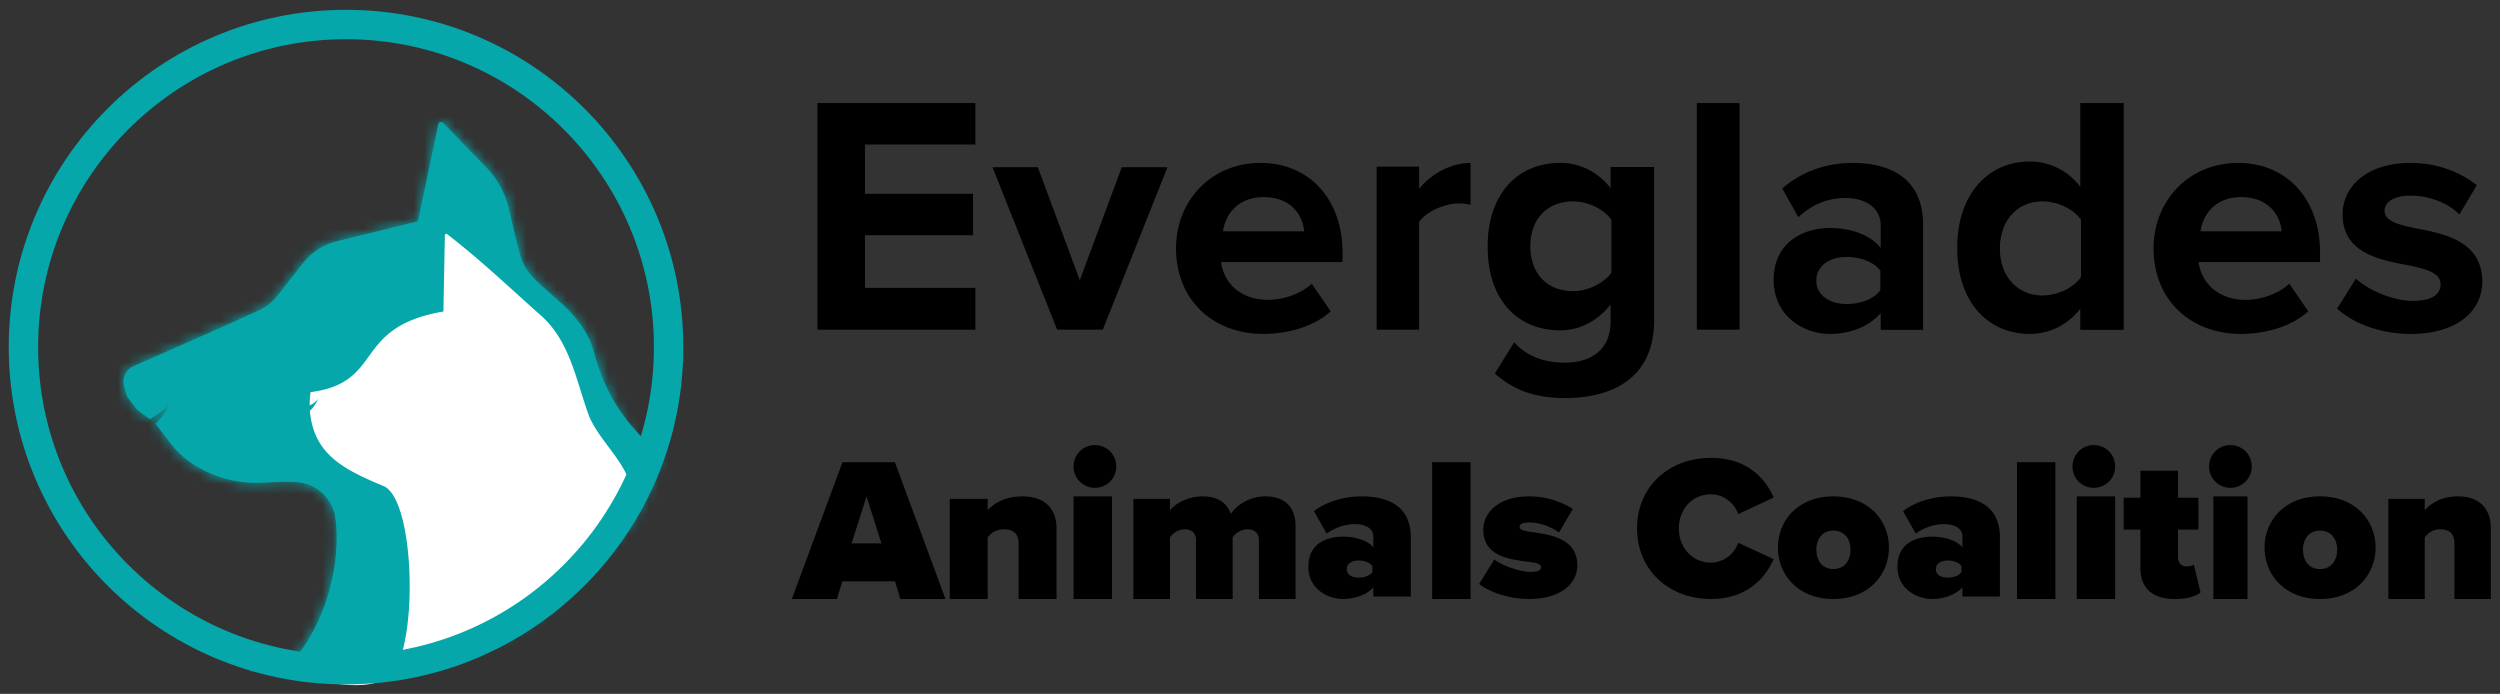
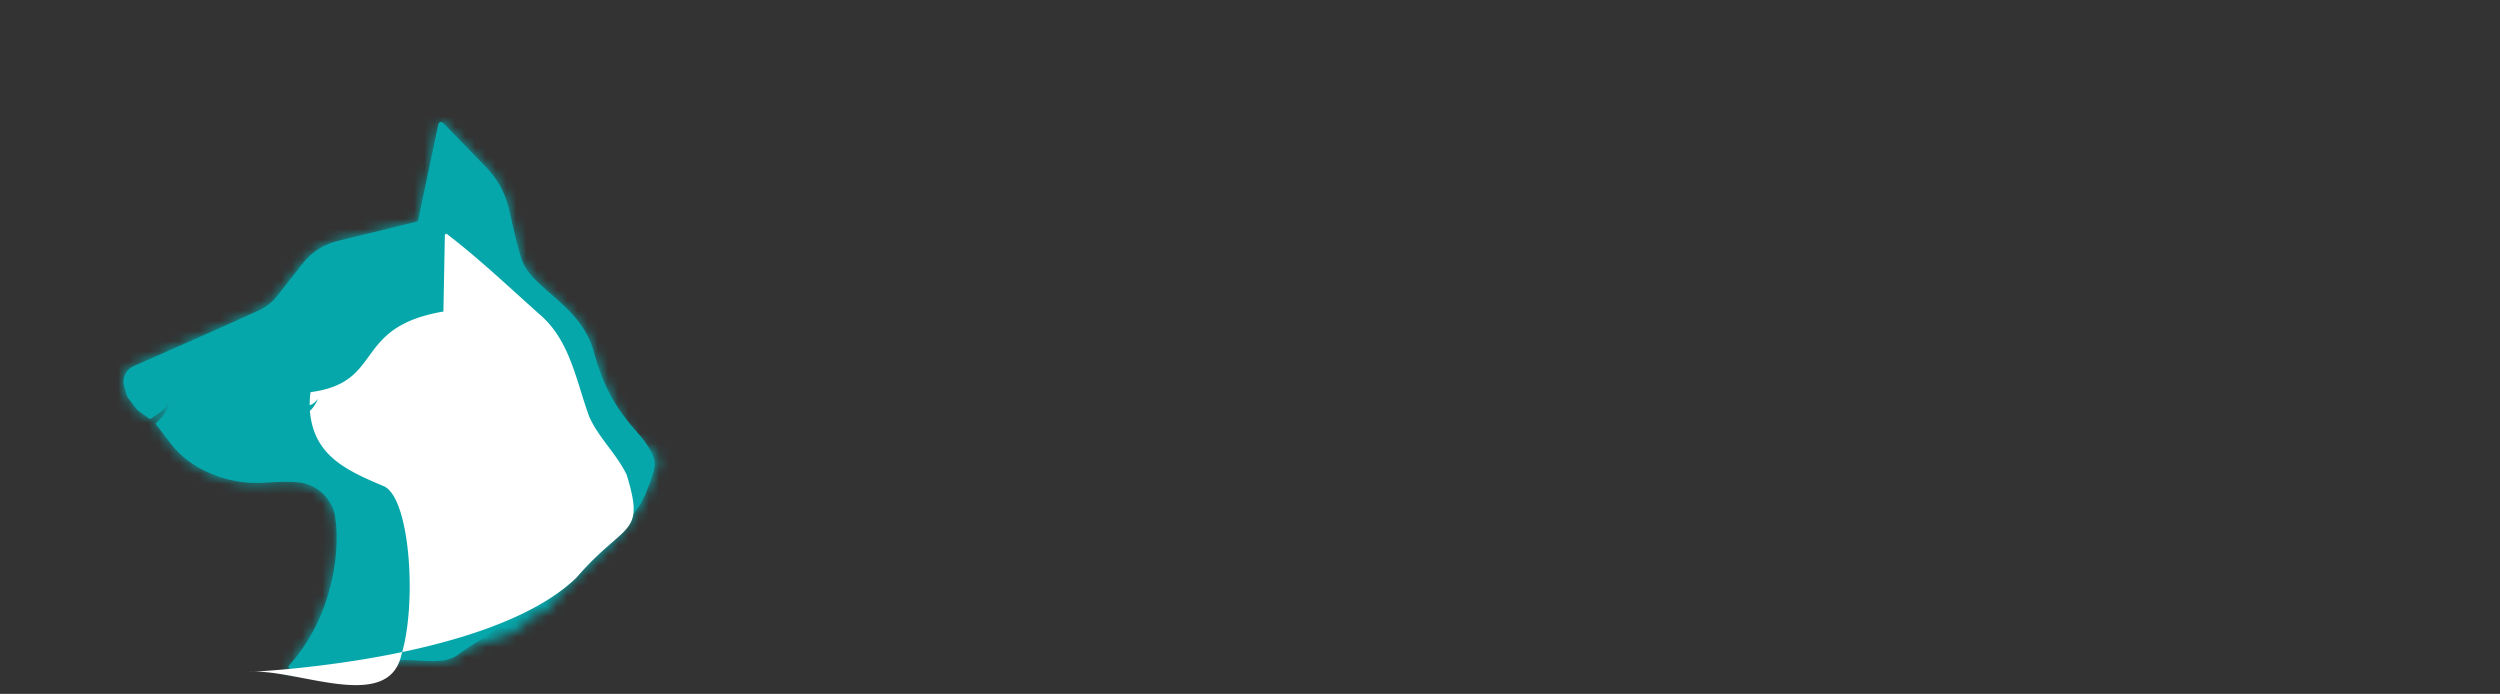
<svg xmlns="http://www.w3.org/2000/svg" xmlns:xlink="http://www.w3.org/1999/xlink" width="245" height="68" viewBox="0 0 245 68">
  <rect x="0" y="0" width="245" height="68" fill="#333333" stroke="none" />
  <title>EAC Logo</title>
  <defs>
    <path d="M30.878.232l-2.006 9.524-7.863 1.923a6.165 6.165 0 0 0-3.396 2.175l-2.557 3.24a4.78 4.78 0 0 1-1.763 1.385c-2.95 1.364-9.803 4.377-12.277 5.466a1.644 1.644 0 0 0-.934 1.957l.205.728c.055.2.148.387.276.55l.678.888c.104.136.227.256.366.354l1.02.715.888-.571.58-.535.36-.702-.147.822-.411.657-.74.786 1.468 1.898c.75.982 1.694 1.8 2.774 2.4a11.516 11.516 0 0 0 5.87 1.497c1.208-.037 3.596-.292 4.81.144a4.108 4.108 0 0 1 2.617 2.837c.062.293.107.588.136.887.35 3.128-.36 9.312-4.533 13.956-1.272 1.415 9.335-.203 10.132-.362.765-.153 1.651-.102 2.543-.051 1.423.082 2.863.163 3.85-.587 2.261-1.717 5.394-1.268 7.03-3.587l1.914-.924c2.892-4.1 7.553-6.478 9.453-11.336 1.061-2.716 1.961-3.53-.354-4.754-1.63-.86-3.823-6.046-4.732-9.014-1.433-4.687-6.191-6.203-7.129-9.218-.507-1.63-.836-3.339-1.252-4.997a8.684 8.684 0 0 0-2.215-3.958L31.338.101a.271.271 0 0 0-.46.13z" id="a" />
  </defs>
  <g fill="none" fill-rule="evenodd">
-     <path d="M95.589 32.305V28.21H84.767v-5.16h10.592V18.99H84.767v-4.827h10.822V10.1H80.11v22.205h15.479zm12.487 0l6.338-15.92h-4.476l-4.116 11.075-4.117-11.076h-4.443l6.338 15.921h4.476zm15.73.42c2.487 0 5.008-.761 6.6-2.216l-1.858-2.71c-1.028.992-2.785 1.587-4.277 1.587-2.72 0-4.345-1.686-4.61-3.702h11.905v-.926c0-5.223-3.25-8.792-8.025-8.792-4.875 0-8.29 3.735-8.29 8.362 0 5.124 3.68 8.396 8.555 8.396zm3.995-10.056h-7.948c.2-1.504 1.335-3.352 3.974-3.352 2.805 0 3.874 1.911 3.974 3.352zm11.271 9.636V21.754c.688-1.026 2.522-1.82 3.898-1.82.459 0 .852.067 1.146.133v-4.101c-1.965 0-3.93 1.124-5.044 2.546V16.33h-4.16v15.976h4.16zm14.343 6.704c3.962 0 8.69-1.501 8.69-7.637V16.366h-4.262v2.067c-1.299-1.634-3.03-2.467-4.961-2.467-4.062 0-7.092 2.934-7.092 8.203 0 5.369 3.063 8.203 7.092 8.203 1.964 0 3.696-.933 4.961-2.534v1.634c0 3.168-2.397 4.068-4.428 4.068s-3.73-.566-5.028-2l-1.898 3.068c2.031 1.767 4.162 2.4 6.926 2.4zm.756-10.475c-2.477 0-4.198-1.653-4.198-4.399 0-2.745 1.72-4.399 4.198-4.399 1.445 0 3.028.761 3.75 1.82v5.16c-.722 1.025-2.305 1.818-3.75 1.818zm16.3 3.771V10.1h-4.183v22.205h4.184zm8.838.42c2.06 0 3.922-.761 5-2.05v1.652h4.152V22.014c0-4.594-3.301-6.048-6.897-6.048-2.483 0-4.967.793-6.896 2.512l1.57 2.81c1.34-1.257 2.908-1.885 4.607-1.885 2.092 0 3.465 1.058 3.465 2.678v2.214c-1.046-1.289-2.909-1.95-5-1.95-2.517 0-5.491 1.355-5.491 5.09 0 3.57 2.974 5.29 5.49 5.29zm1.652-2.934c-1.626 0-2.959-.832-2.959-2.272 0-1.504 1.333-2.336 2.959-2.336 1.333 0 2.633.448 3.316 1.344v1.92c-.683.896-1.983 1.344-3.316 1.344zm17.957 2.933c1.928 0 3.689-.866 4.951-2.466v2.066h4.254V10.1h-4.254v8.197c-1.262-1.633-3.057-2.466-4.95-2.466-4.088 0-7.112 3.199-7.112 8.463 0 5.365 3.057 8.43 7.111 8.43zm1.253-3.77c-2.467 0-4.18-1.87-4.18-4.593 0-2.755 1.713-4.625 4.18-4.625 1.473 0 3.049.755 3.768 1.804v5.61c-.72 1.049-2.295 1.803-3.768 1.803zm19.436 3.77c2.487 0 5.007-.76 6.599-2.215l-1.857-2.71c-1.028.992-2.786 1.587-4.278 1.587-2.72 0-4.344-1.686-4.61-3.702h11.905v-.926c0-5.223-3.25-8.792-8.025-8.792-4.874 0-8.29 3.735-8.29 8.362 0 5.124 3.68 8.396 8.556 8.396zM223.6 22.67h-7.948c.2-1.504 1.336-3.352 3.974-3.352 2.805 0 3.874 1.911 3.974 3.352zm12.668 10.055c4.484 0 6.994-2.215 6.994-5.123 0-3.967-3.715-4.694-6.492-5.223-1.808-.364-3.08-.727-3.08-1.719 0-.925 1.005-1.487 2.544-1.487 1.975 0 3.815.826 4.786 1.85l1.707-2.875c-1.607-1.256-3.782-2.181-6.526-2.181-4.25 0-6.627 2.346-6.627 5.024 0 3.801 3.581 4.462 6.359 4.991 1.84.364 3.246.76 3.246 1.884 0 .992-.87 1.62-2.71 1.62-2.009 0-4.418-1.091-5.59-2.182l-1.84 2.942c1.707 1.554 4.417 2.48 7.229 2.48zM82.02 58.7l.525-1.729h5.168l.525 1.729h4.421l-4.966-13.407h-5.128L77.6 58.7h4.421zm4.364-5.447h-2.928l1.464-4.608 1.464 4.608zM96.792 58.7v-6.053c.31-.346.742-.772 1.588-.772.887 0 1.444.386 1.444 1.401V58.7h3.713v-6.968c0-1.706-1.01-3.087-3.321-3.087-1.753 0-2.847.71-3.424 1.36V48.89h-3.713V58.7h3.713zm10.51-10.893c1.16 0 2.092-.933 2.092-2.095a2.087 2.087 0 0 0-2.092-2.095c-1.16 0-2.091.934-2.091 2.095 0 1.162.931 2.095 2.091 2.095zm1.674 10.893V48.645h-3.765V58.7h3.765zm5.682 0v-6.053c.239-.285.678-.772 1.456-.772.817 0 1.097.508 1.097 1.097V58.7h3.59v-6.053c.24-.285.678-.772 1.476-.772.798 0 1.097.508 1.097 1.097V58.7h3.59v-7.11c0-2.031-1.196-2.945-2.972-2.945-1.555 0-2.812.873-3.37 1.726-.44-1.218-1.417-1.726-2.773-1.726-1.556 0-2.773.812-3.191 1.36V48.89h-3.59V58.7h3.59zm16.949 0c1.224 0 2.428-.476 2.98-1.15v.912h3.673v-5.791c0-3.193-2.388-4.026-4.837-4.026-1.49 0-3.326.416-4.653 1.448l1.245 2.201c.776-.575 1.816-.932 2.735-.932 1.204 0 1.836.516 1.836 1.19v1.09c-.53-.654-1.693-1.05-2.98-1.05-1.468 0-3.387.575-3.387 2.955 0 2.181 1.919 3.153 3.388 3.153zm1.558-2.095c-.562 0-1.18-.19-1.18-.827s.618-.849 1.18-.849c.524 0 1.105.191 1.33.552v.573c-.225.36-.806.551-1.33.551zm10.951 2.095V45.293h-3.765V58.7h3.765zm5.73 0c2.953 0 4.729-1.388 4.729-3.292 0-2.678-2.705-3.015-4.377-3.253-.992-.139-1.28-.258-1.28-.535 0-.278.392-.417.929-.417 1.156 0 2.312.496 2.932.992l1.362-2.32a8.063 8.063 0 0 0-4.315-1.23c-2.89 0-4.46 1.547-4.46 3.272 0 2.598 2.58 2.896 4.253 3.114.95.119 1.404.238 1.404.555 0 .258-.227.456-.99.456-1.116 0-2.809-.614-3.593-1.21l-1.487 2.4c1.074.853 3.056 1.468 4.894 1.468zm17.819 0c3.596 0 5.374-2.124 6.154-3.907l-3.477-1.603c-.34 1.042-1.379 1.943-2.677 1.943-1.839 0-3.137-1.482-3.137-3.346 0-1.863 1.298-3.346 3.137-3.346 1.298 0 2.337.901 2.677 1.943l3.477-1.623c-.8-1.843-2.558-3.887-6.154-3.887-4.076 0-7.233 2.785-7.233 6.913 0 4.108 3.157 6.913 7.233 6.913zm12 0c3.446 0 5.449-2.36 5.449-5.038 0-2.677-2.003-5.017-5.449-5.017-3.425 0-5.428 2.34-5.428 5.017 0 2.678 2.003 5.038 5.428 5.038zm0-2.933c-1.063 0-1.663-.818-1.663-1.895 0-1.057.6-1.875 1.664-1.875 1.083 0 1.683.818 1.683 1.875 0 1.077-.6 1.895-1.683 1.895zm9.673 2.933c1.224 0 2.428-.476 2.98-1.15v.912h3.673v-5.791c0-3.193-2.388-4.026-4.837-4.026-1.49 0-3.326.416-4.653 1.448l1.245 2.201c.776-.575 1.817-.932 2.735-.932 1.204 0 1.836.516 1.836 1.19v1.09c-.53-.654-1.693-1.05-2.979-1.05-1.47 0-3.388.575-3.388 2.955 0 2.181 1.919 3.153 3.388 3.153zm1.558-2.095c-.562 0-1.18-.19-1.18-.827s.618-.849 1.18-.849c.524 0 1.105.191 1.33.552v.573c-.225.36-.806.551-1.33.551zm10.533 2.095V45.293h-3.765V58.7h3.765zm3.765-10.893c1.16 0 2.092-.933 2.092-2.095a2.087 2.087 0 0 0-2.092-2.095c-1.16 0-2.091.934-2.091 2.095 0 1.162.931 2.095 2.091 2.095zm2.092 10.893V48.645h-3.765V58.7h3.765zm5.87 0c1.249 0 2.108-.3 2.497-.641l-.655-2.727c-.082.08-.41.18-.737.18-.49 0-.818-.4-.818-.901v-2.707h2.005v-3.127h-2.005v-2.646h-3.683v2.646h-1.637v3.127h1.637v3.749c0 2.025 1.207 3.047 3.396 3.047zm5.425-10.893c1.16 0 2.092-.933 2.092-2.095a2.087 2.087 0 0 0-2.092-2.095c-1.16 0-2.092.934-2.092 2.095 0 1.162.932 2.095 2.092 2.095zm1.674 10.893V48.645h-3.347V58.7h3.347zm7.101 0c3.446 0 5.449-2.36 5.449-5.038 0-2.677-2.003-5.017-5.449-5.017-3.425 0-5.428 2.34-5.428 5.017 0 2.678 2.003 5.038 5.428 5.038zm0-2.933c-1.063 0-1.663-.818-1.663-1.895 0-1.057.6-1.875 1.664-1.875 1.083 0 1.683.818 1.683 1.875 0 1.077-.6 1.895-1.683 1.895zm10.268 2.933v-6.053c.297-.346.713-.772 1.525-.772.852 0 1.386.386 1.386 1.401V58.7h3.565v-6.968c0-1.706-.97-3.087-3.188-3.087-1.684 0-2.733.71-3.288 1.36V48.89h-3.564V58.7h3.564z" fill="#000" fill-rule="nonzero" />
    <path d="M38.512 64.786c1.986-.397 4.786.582 6.392-.637 2.261-1.717 4.728-2.45 7.62-6.55 2.893-4.1 8.877-4.44 10.777-9.297 1.062-2.716 1.242-3.009 0-4.874-1.035-1.554-3.595-3.342-5.086-8.895-1.272-4.737-6.19-6.202-7.129-9.216-.507-1.632-.836-3.34-1.251-4.998a8.681 8.681 0 0 0-2.216-3.958l-4.201-4.324a.272.272 0 0 0-.46.131l-2.006 9.524-7.863 1.924a6.165 6.165 0 0 0-3.396 2.174l-2.556 3.24a4.777 4.777 0 0 1-1.764 1.385c-2.95 1.364-9.803 4.377-12.278 5.466a1.644 1.644 0 0 0-.933 1.957l.206.727c.054.2.148.388.275.551l.678.888c.103.136.227.255.366.353l1.02.716.887-.572.58-.534.362-.703-.148.822-.411.658-.74.785 1.467 1.899a9 9 0 0 0 2.775 2.4 11.51 11.51 0 0 0 5.87 1.497c1.208-.037 3.596-.292 4.809.144a4.111 4.111 0 0 1 2.618 2.836c.062.293.107.59.136.887.35 3.129-.36 9.313-4.533 13.957-1.272 1.415 9.335-.202 10.133-.363z" fill="#05A7AB" />
    <g transform="translate(12.08 11.936)">
      <mask id="b" fill="#fff">
        <use xlink:href="#a" />
      </mask>
      <path fill="#05A7AB" mask="url(#b)" d="M-24.12 4303.8h867.427V-35.135H-24.12z" />
    </g>
    <path d="M24.407 65.849c4.565-.405 13.642 4.099 14.928-1.673 1.518-4.893.89-15.233-1.67-16.507-3.855-1.612-6.94-3.077-7.296-7.417.456-.335.958-1.43.685-1.044a1.568 1.568 0 0 1-.705.507c-.002-.43.026-.858.086-1.283 7.31-.963 4.012-6.355 13.02-7.904l.141-7.453a.168.168 0 0 1 .17-.165c3.278 2.503 6.28 5.389 9.364 8.117 2.797 2.571 3.367 6.441 4.63 9.84.932 2.067 2.68 3.629 3.653 5.662 1.854 6.058-.129 4.531-4.916 10.076-8.516 8.263-32.09 9.244-32.09 9.244z" fill="#FFF" />
-     <path d="M65.525 34.017c0 17.46-14.154 31.615-31.614 31.615S2.296 51.478 2.296 34.017c0-17.46 14.155-31.614 31.615-31.614s31.614 14.154 31.614 31.614z" stroke="#05A7AB" stroke-width="2.88" />
  </g>
</svg>